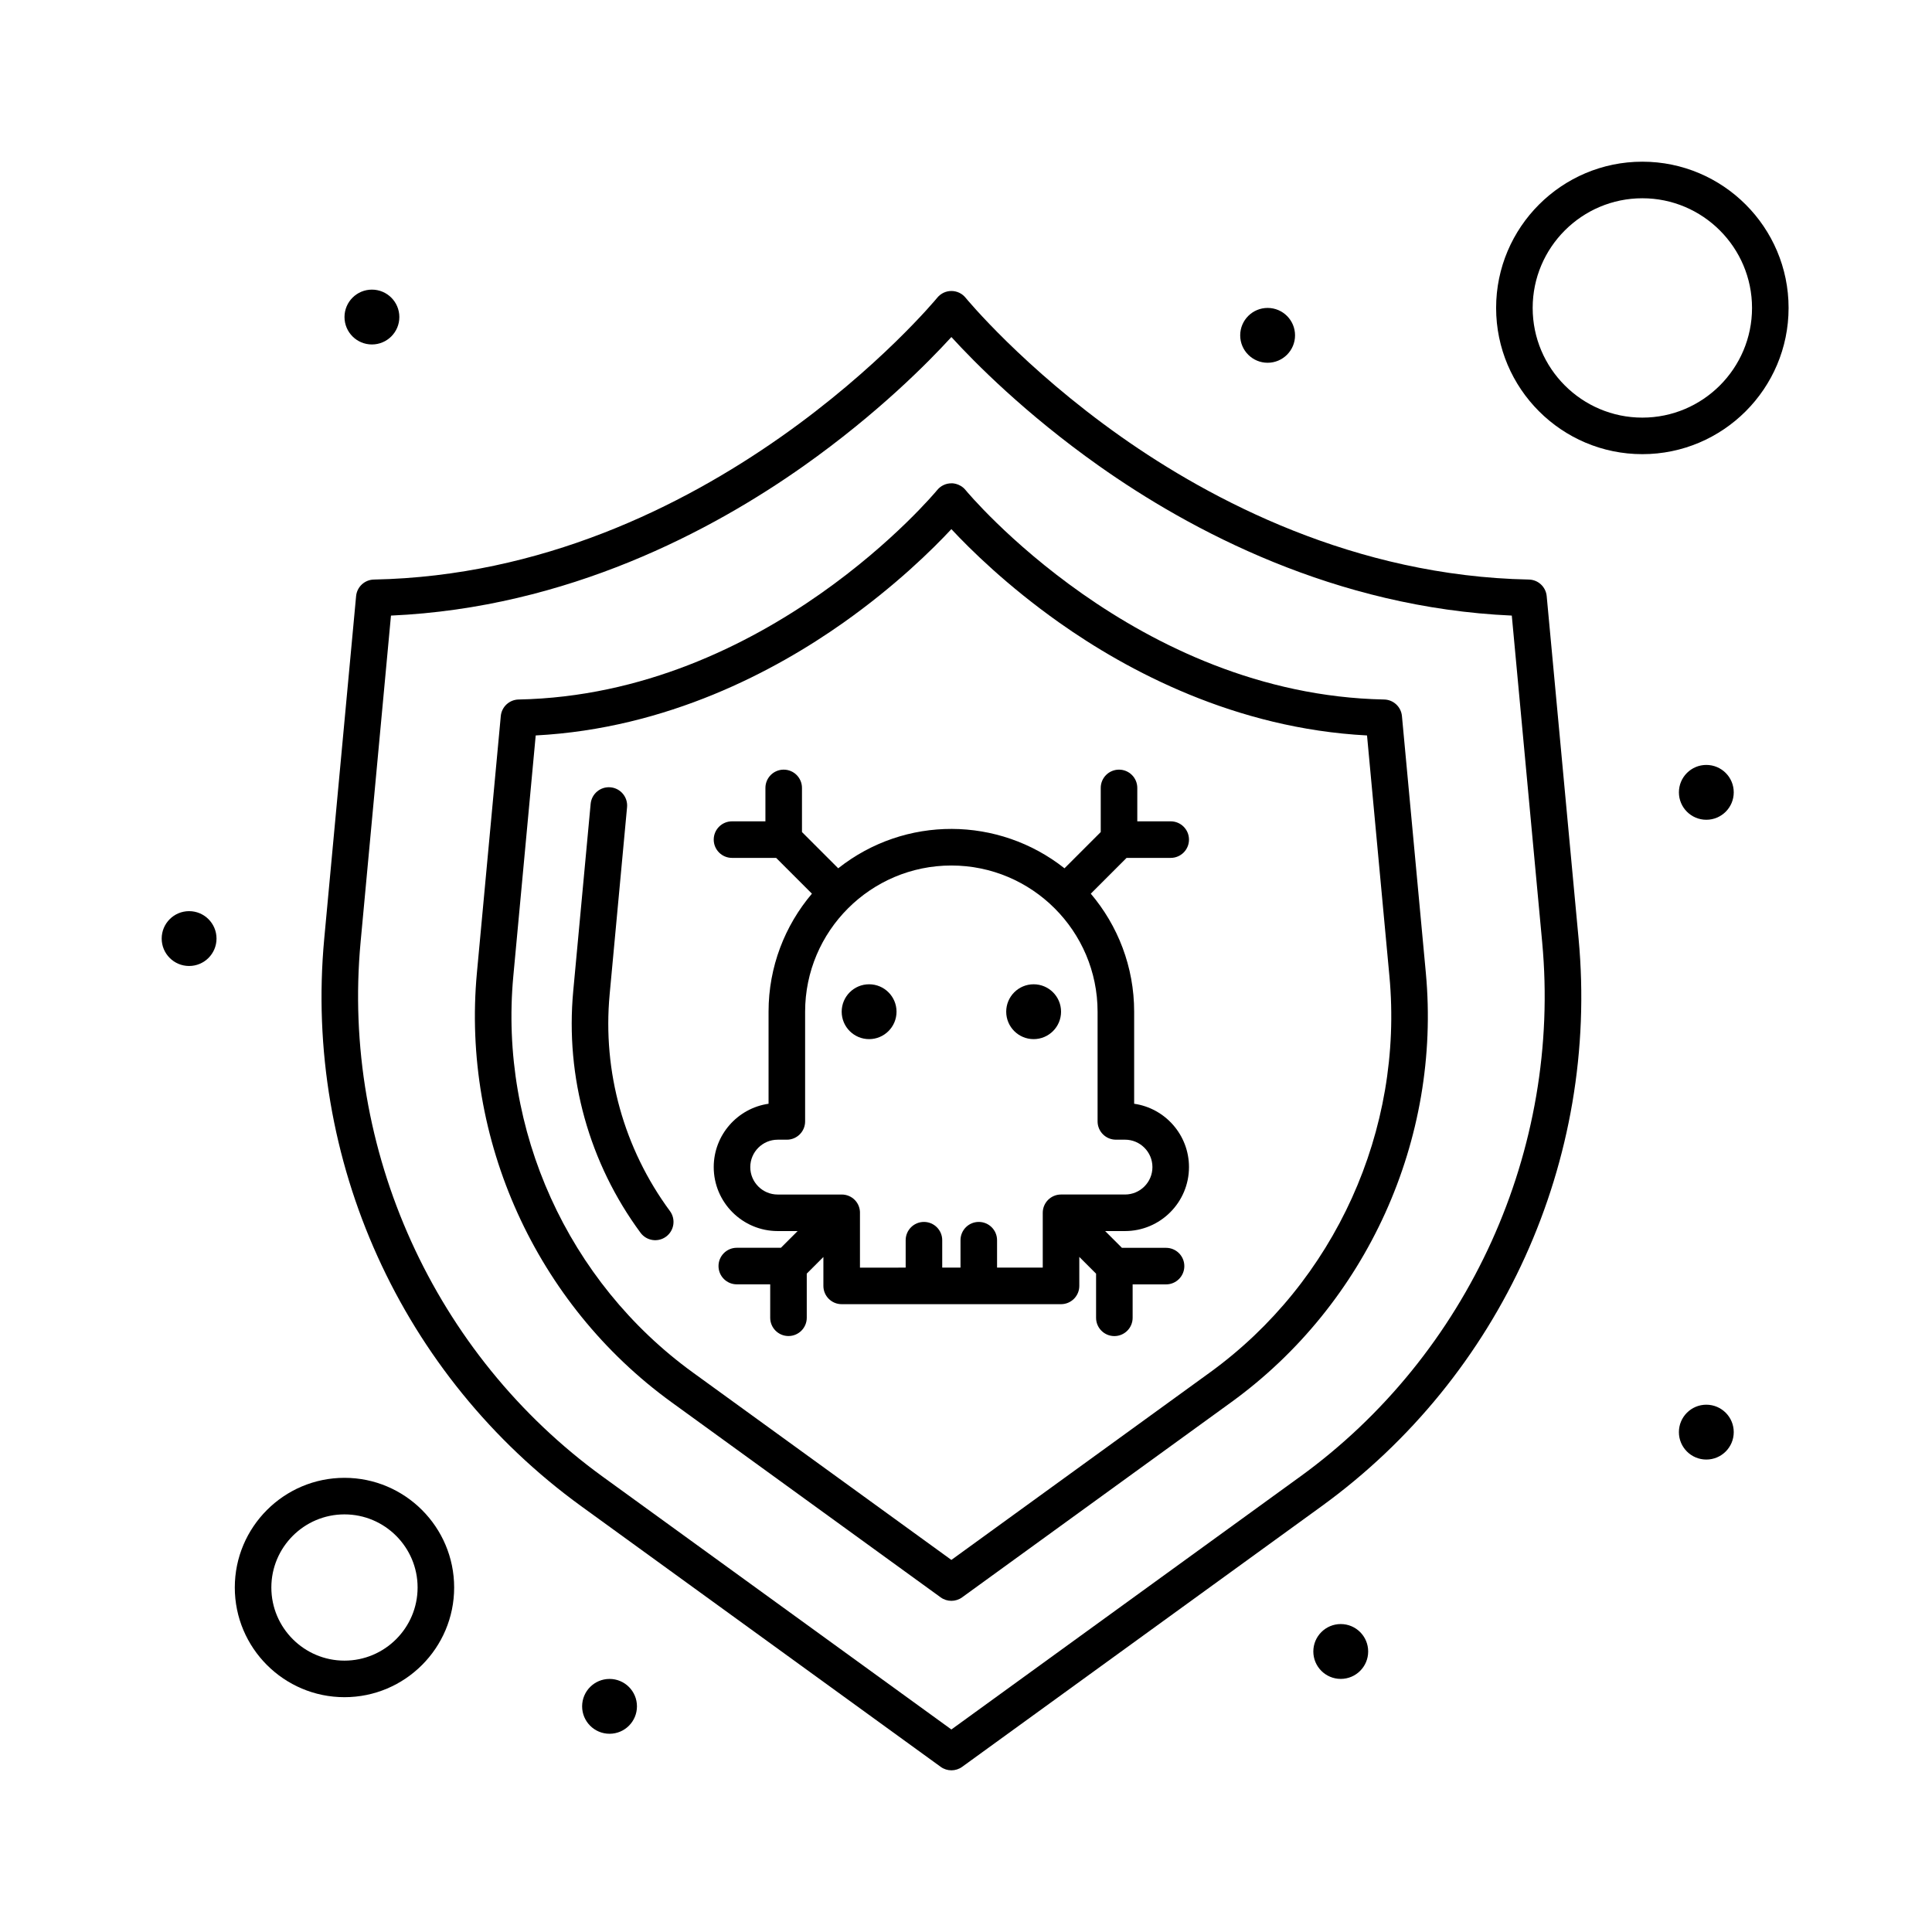
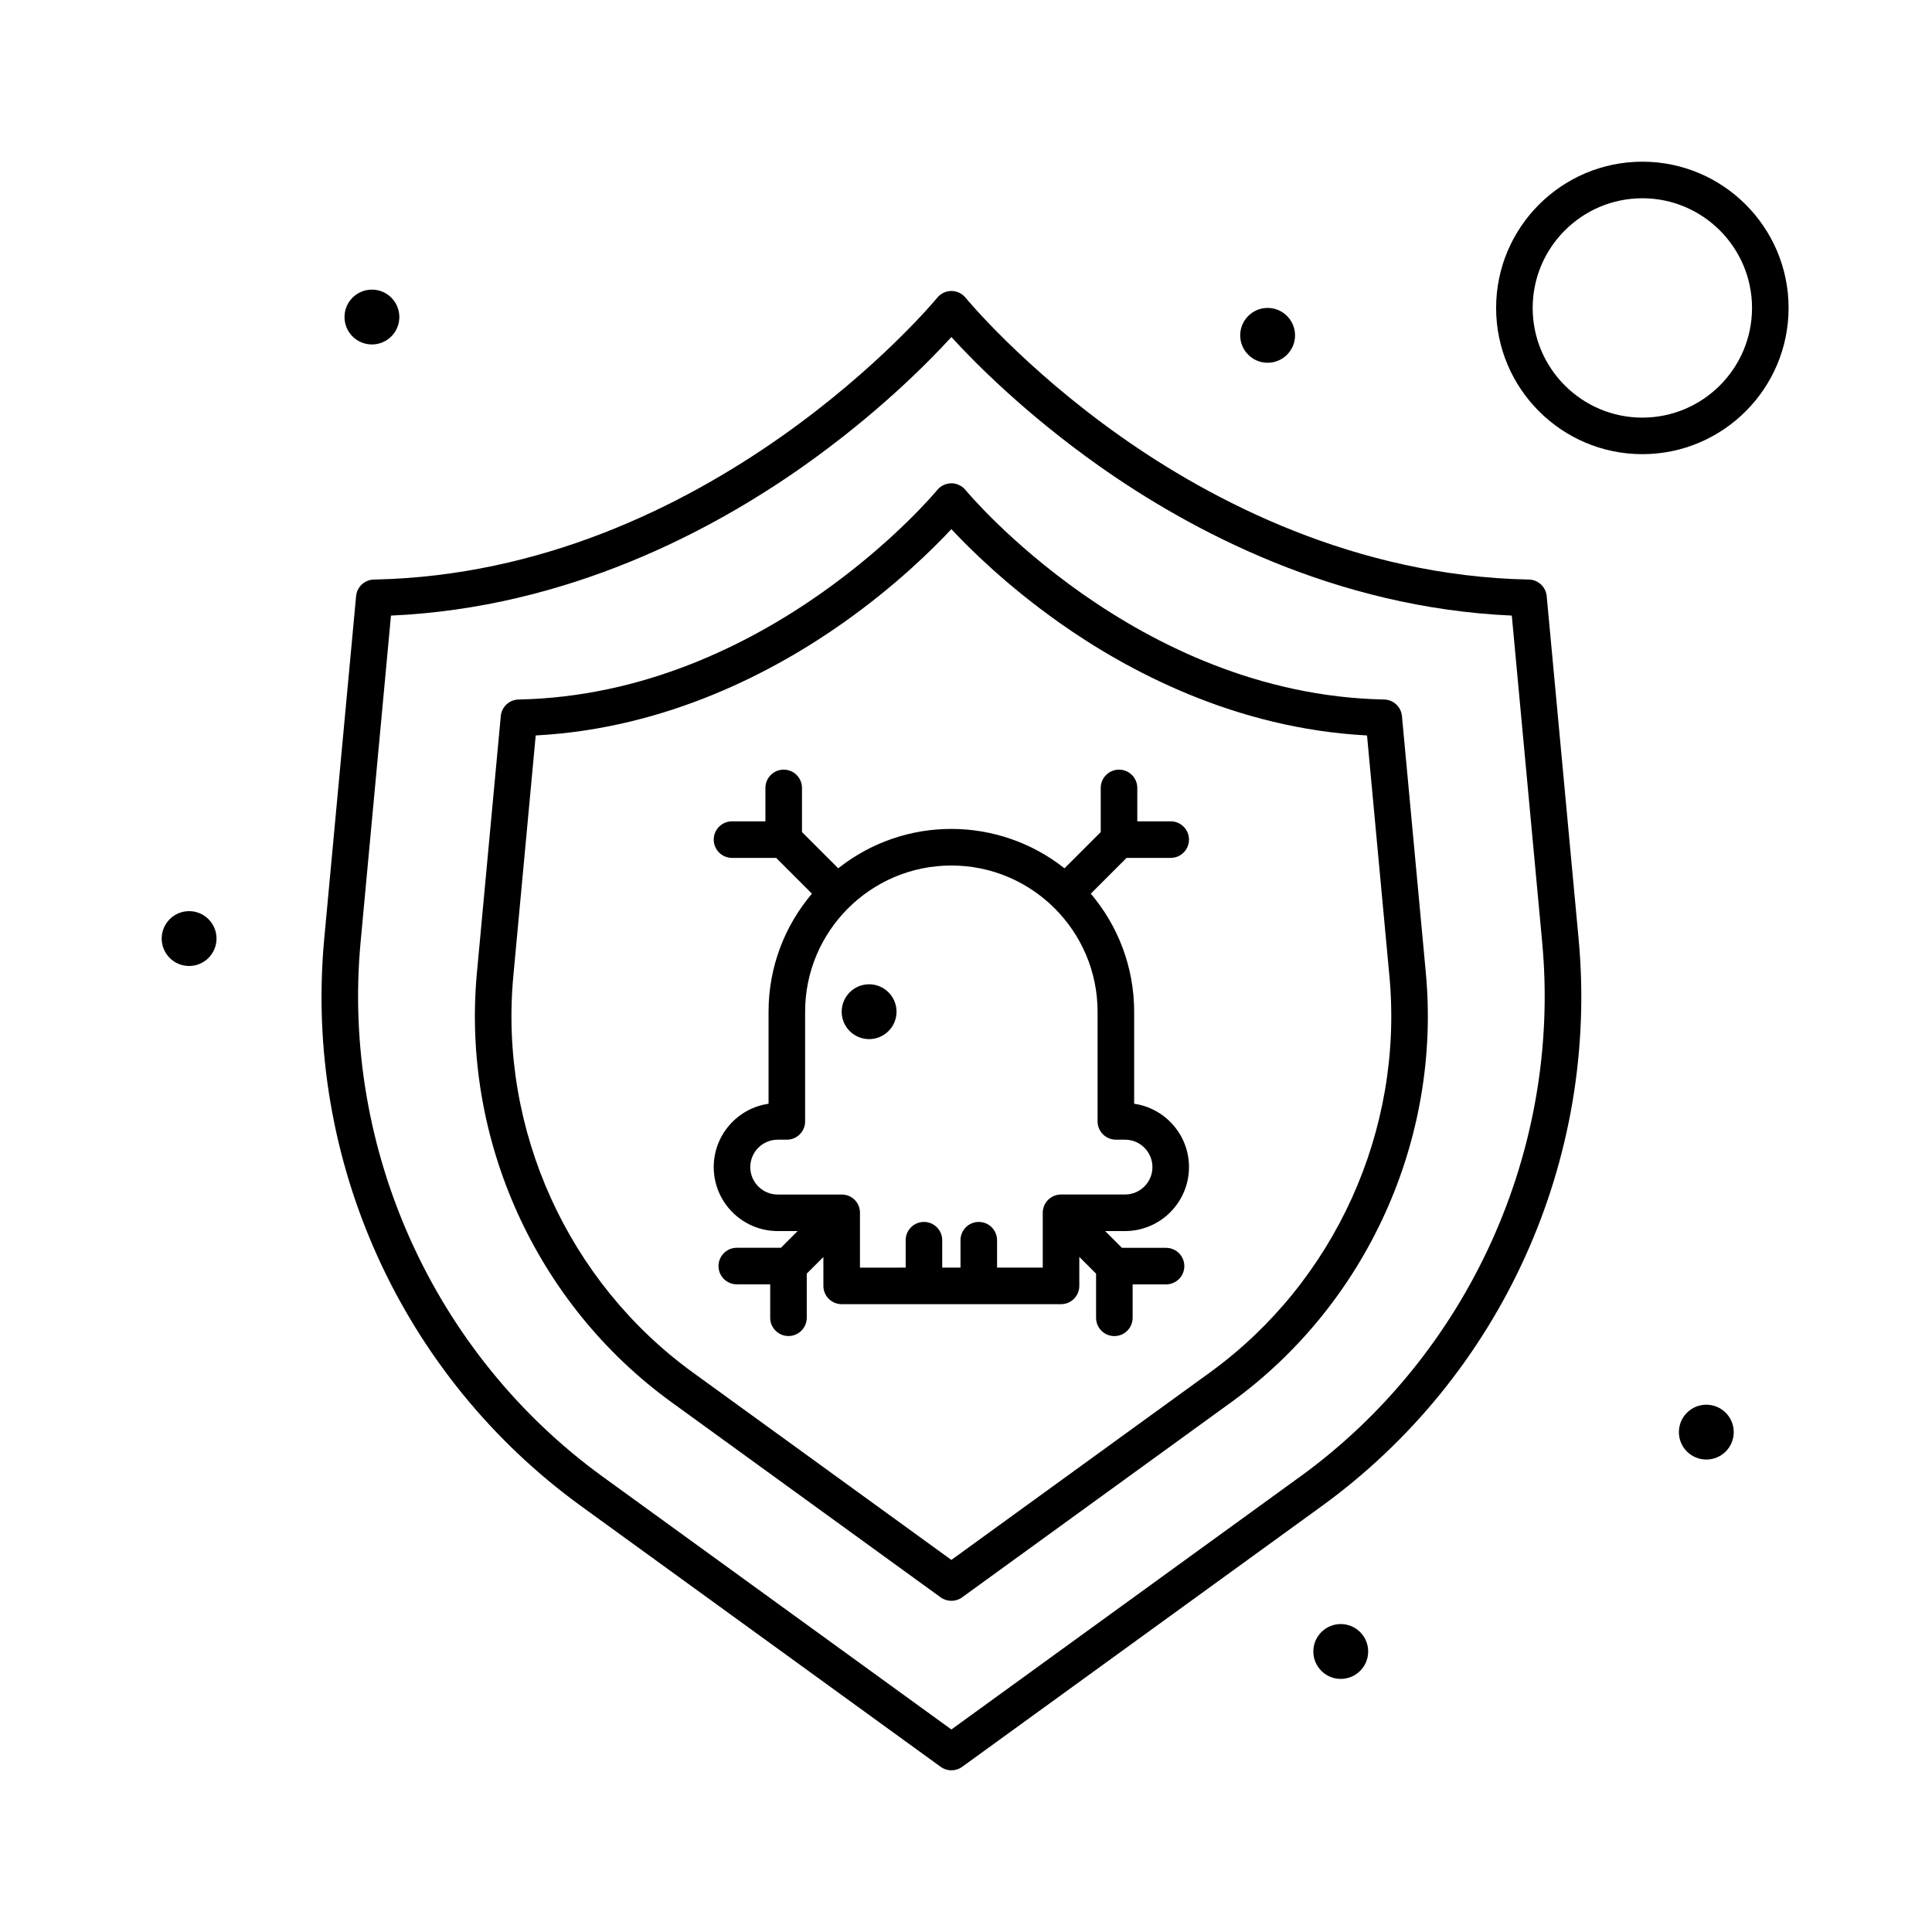
<svg xmlns="http://www.w3.org/2000/svg" fill="#000000" width="800px" height="800px" version="1.1" viewBox="144 144 512 512">
  <g>
    <path d="m381.59 412.11c0 4.016-3.254 7.269-7.269 7.269-4.012 0-7.266-3.254-7.266-7.269 0-4.012 3.254-7.266 7.266-7.266 4.016 0 7.269 3.254 7.269 7.266" />
-     <path d="m425.19 412.11c0 4.016-3.254 7.269-7.266 7.269-4.016 0-7.269-3.254-7.269-7.269 0-4.012 3.254-7.266 7.269-7.266 4.012 0 7.266 3.254 7.266 7.266" />
    <path d="m454.25 371.35c2.676 0 4.844-2.168 4.844-4.844 0-2.676-2.168-4.844-4.844-4.844h-8.855v-8.855c0-2.676-2.168-4.844-4.844-4.844-2.676 0-4.844 2.168-4.844 4.844v11.695l-9.605 9.605c-17.434-13.781-42.195-14.047-59.965 0l-9.605-9.605v-11.695c0-2.676-2.168-4.844-4.844-4.844-2.676 0-4.844 2.168-4.844 4.844v8.855h-8.855c-2.676 0-4.844 2.168-4.844 4.844 0 2.676 2.168 4.844 4.844 4.844h11.695l9.484 9.484c-7.16 8.445-11.492 19.363-11.492 31.277v24.395c-8.207 1.18-14.531 8.258-14.531 16.781 0 9.348 7.606 16.957 16.957 16.957h5.281l-4.43 4.43h-11.695c-2.676 0-4.844 2.168-4.844 4.844s2.168 4.844 4.844 4.844h8.855v8.855c0 2.676 2.168 4.844 4.844 4.844 2.676 0 4.844-2.168 4.844-4.844v-11.695l4.406-4.406v7.66c0 2.676 2.168 4.844 4.844 4.844h58.133c2.676 0 4.844-2.168 4.844-4.844v-7.684l4.445 4.445v11.695c0 2.676 2.168 4.844 4.844 4.844 2.676 0 4.844-2.168 4.844-4.844v-8.855h8.855c2.676 0 4.844-2.168 4.844-4.844s-2.168-4.844-4.844-4.844h-11.695l-4.445-4.445h5.262c9.348 0 16.957-7.606 16.957-16.957 0-8.527-6.328-15.605-14.531-16.781v-24.395c0-11.914-4.332-22.832-11.492-31.277l9.484-9.484zm-14.531 74.676h2.422c4.008 0 7.266 3.258 7.266 7.266 0 4.008-3.258 7.266-7.266 7.266h-16.957c-2.676 0-4.844 2.168-4.844 4.844v14.531h-12.109v-7.266c0-2.676-2.168-4.844-4.844-4.844s-4.844 2.168-4.844 4.844v7.266h-4.844v-7.266c0-2.676-2.168-4.844-4.844-4.844s-4.844 2.168-4.844 4.844v7.266l-12.113 0.004v-14.293c0.141-2.852-2.113-5.09-4.836-5.082h-16.965c-4.008 0-7.266-3.258-7.266-7.266 0-4.008 3.258-7.266 7.266-7.266h2.422c2.676 0 4.844-2.168 4.844-4.844v-29.066c0-21.371 17.387-38.754 38.754-38.754 21.371 0 38.754 17.387 38.754 38.754v29.066c0.004 2.668 2.172 4.84 4.848 4.84z" />
    <path d="m515.53 333.77c-0.227-2.457-2.262-4.348-4.727-4.394-65.879-1.301-110.48-54.969-110.92-55.508-1.562-1.918-3.856-1.805-3.758-1.785-1.453 0-2.832 0.652-3.754 1.781-0.441 0.543-45.047 54.207-110.93 55.512-2.465 0.047-4.5 1.941-4.727 4.394l-6.328 68.027c-4.106 44.152 15.645 87.754 51.551 113.79l71.344 51.727c1.695 1.23 3.992 1.23 5.688 0l71.344-51.727c35.902-26.031 55.652-69.629 51.547-113.79zm-50.906 173.96-68.5 49.664-68.5-49.664c-33.145-24.031-51.379-64.281-47.59-105.04l5.934-63.789c34.914-1.832 63.465-17.109 81.543-29.887 13.852-9.793 23.633-19.449 28.613-24.789 4.977 5.344 14.758 14.996 28.609 24.789 18.074 12.781 46.629 28.059 81.543 29.887l5.934 63.789c3.789 40.762-14.441 81.012-47.586 105.04z" />
-     <path d="m305.56 407.54 4.617-49.621c0.246-2.664-1.711-5.023-4.375-5.273-2.664-0.25-5.023 1.711-5.273 4.375l-4.617 49.621c-2.125 22.844 4.211 45.594 17.836 64.055 1.578 2.137 4.606 2.621 6.773 1.02 2.152-1.59 2.609-4.621 1.02-6.773-12.207-16.547-17.883-36.93-15.98-57.402z" />
    <path d="m553.89 301.98c-0.227-2.453-2.262-4.348-4.727-4.394-46.246-0.914-84.301-21.09-108.07-37.855-25.945-18.297-41.055-36.645-41.203-36.828-1.934-2.375-5.57-2.383-7.512 0-0.594 0.73-60.422 72.93-149.28 74.684-2.465 0.047-4.5 1.941-4.727 4.394l-8.445 90.797c-5.449 58.59 20.426 115.82 68.141 150.41l95.227 69.043c1.695 1.23 3.988 1.23 5.688 0l95.227-69.043c47.637-34.539 73.594-91.73 68.137-150.41zm-65.379 233.37-92.383 66.98-92.383-66.98c-44.703-32.41-69.297-86.695-64.184-141.67l8.051-86.543c46.852-2.082 85.195-22.562 109.39-39.664 19.574-13.84 33-27.445 39.125-34.156 6.129 6.711 19.551 20.316 39.125 34.156 24.191 17.102 62.535 37.582 109.39 39.664l8.051 86.543c5.117 54.973-19.477 109.26-64.176 141.67z" />
-     <path d="m235.29 535.64c-16.027 0-29.066 13.039-29.066 29.066 0 16.027 13.039 29.066 29.066 29.066 16.027 0 29.066-13.039 29.066-29.066 0-16.027-13.039-29.066-29.066-29.066zm0 48.445c-10.684 0-19.379-8.695-19.379-19.379 0-10.684 8.691-19.379 19.379-19.379 10.684 0 19.379 8.691 19.379 19.379-0.004 10.684-8.695 19.379-19.379 19.379z" />
    <path d="m579.24 186.85c-21.371 0-38.754 17.387-38.754 38.754 0 21.371 17.387 38.754 38.754 38.754 21.371 0 38.754-17.387 38.754-38.754 0-21.367-17.383-38.754-38.754-38.754zm0 67.824c-16.027 0-29.066-13.039-29.066-29.066 0-16.027 13.039-29.066 29.066-29.066 16.027 0 29.066 13.039 29.066 29.066 0 16.027-13.039 29.066-29.066 29.066z" />
    <path d="m249.83 228.02c0 4.012-3.254 7.266-7.269 7.266-4.012 0-7.266-3.254-7.266-7.266 0-4.012 3.254-7.266 7.266-7.266 4.016 0 7.269 3.254 7.269 7.266" />
    <path d="m201.38 392.73c0 4.012-3.254 7.266-7.266 7.266-4.012 0-7.266-3.254-7.266-7.266s3.254-7.266 7.266-7.266c4.012 0 7.266 3.254 7.266 7.266" />
    <path d="m487.2 232.87c0 4.012-3.254 7.266-7.266 7.266-4.016 0-7.269-3.254-7.269-7.266 0-4.012 3.254-7.266 7.269-7.266 4.012 0 7.266 3.254 7.266 7.266" />
-     <path d="m603.46 353.98c0 4.012-3.254 7.266-7.266 7.266-4.012 0-7.266-3.254-7.266-7.266 0-4.016 3.254-7.266 7.266-7.266 4.012 0 7.266 3.25 7.266 7.266" />
    <path d="m603.46 523.53c0 4.012-3.254 7.266-7.269 7.266-4.012 0-7.266-3.254-7.266-7.266 0-4.016 3.254-7.269 7.266-7.269 4.016 0 7.269 3.254 7.269 7.269" />
    <path d="m506.58 581.66c0 4.012-3.254 7.266-7.269 7.266-4.012 0-7.266-3.254-7.266-7.266 0-4.016 3.254-7.269 7.266-7.269 4.016 0 7.269 3.254 7.269 7.269" />
-     <path d="m312.8 596.2c0 4.012-3.25 7.266-7.266 7.266-4.012 0-7.266-3.254-7.266-7.266 0-4.016 3.254-7.266 7.266-7.266 4.016 0 7.266 3.25 7.266 7.266" />
  </g>
</svg>